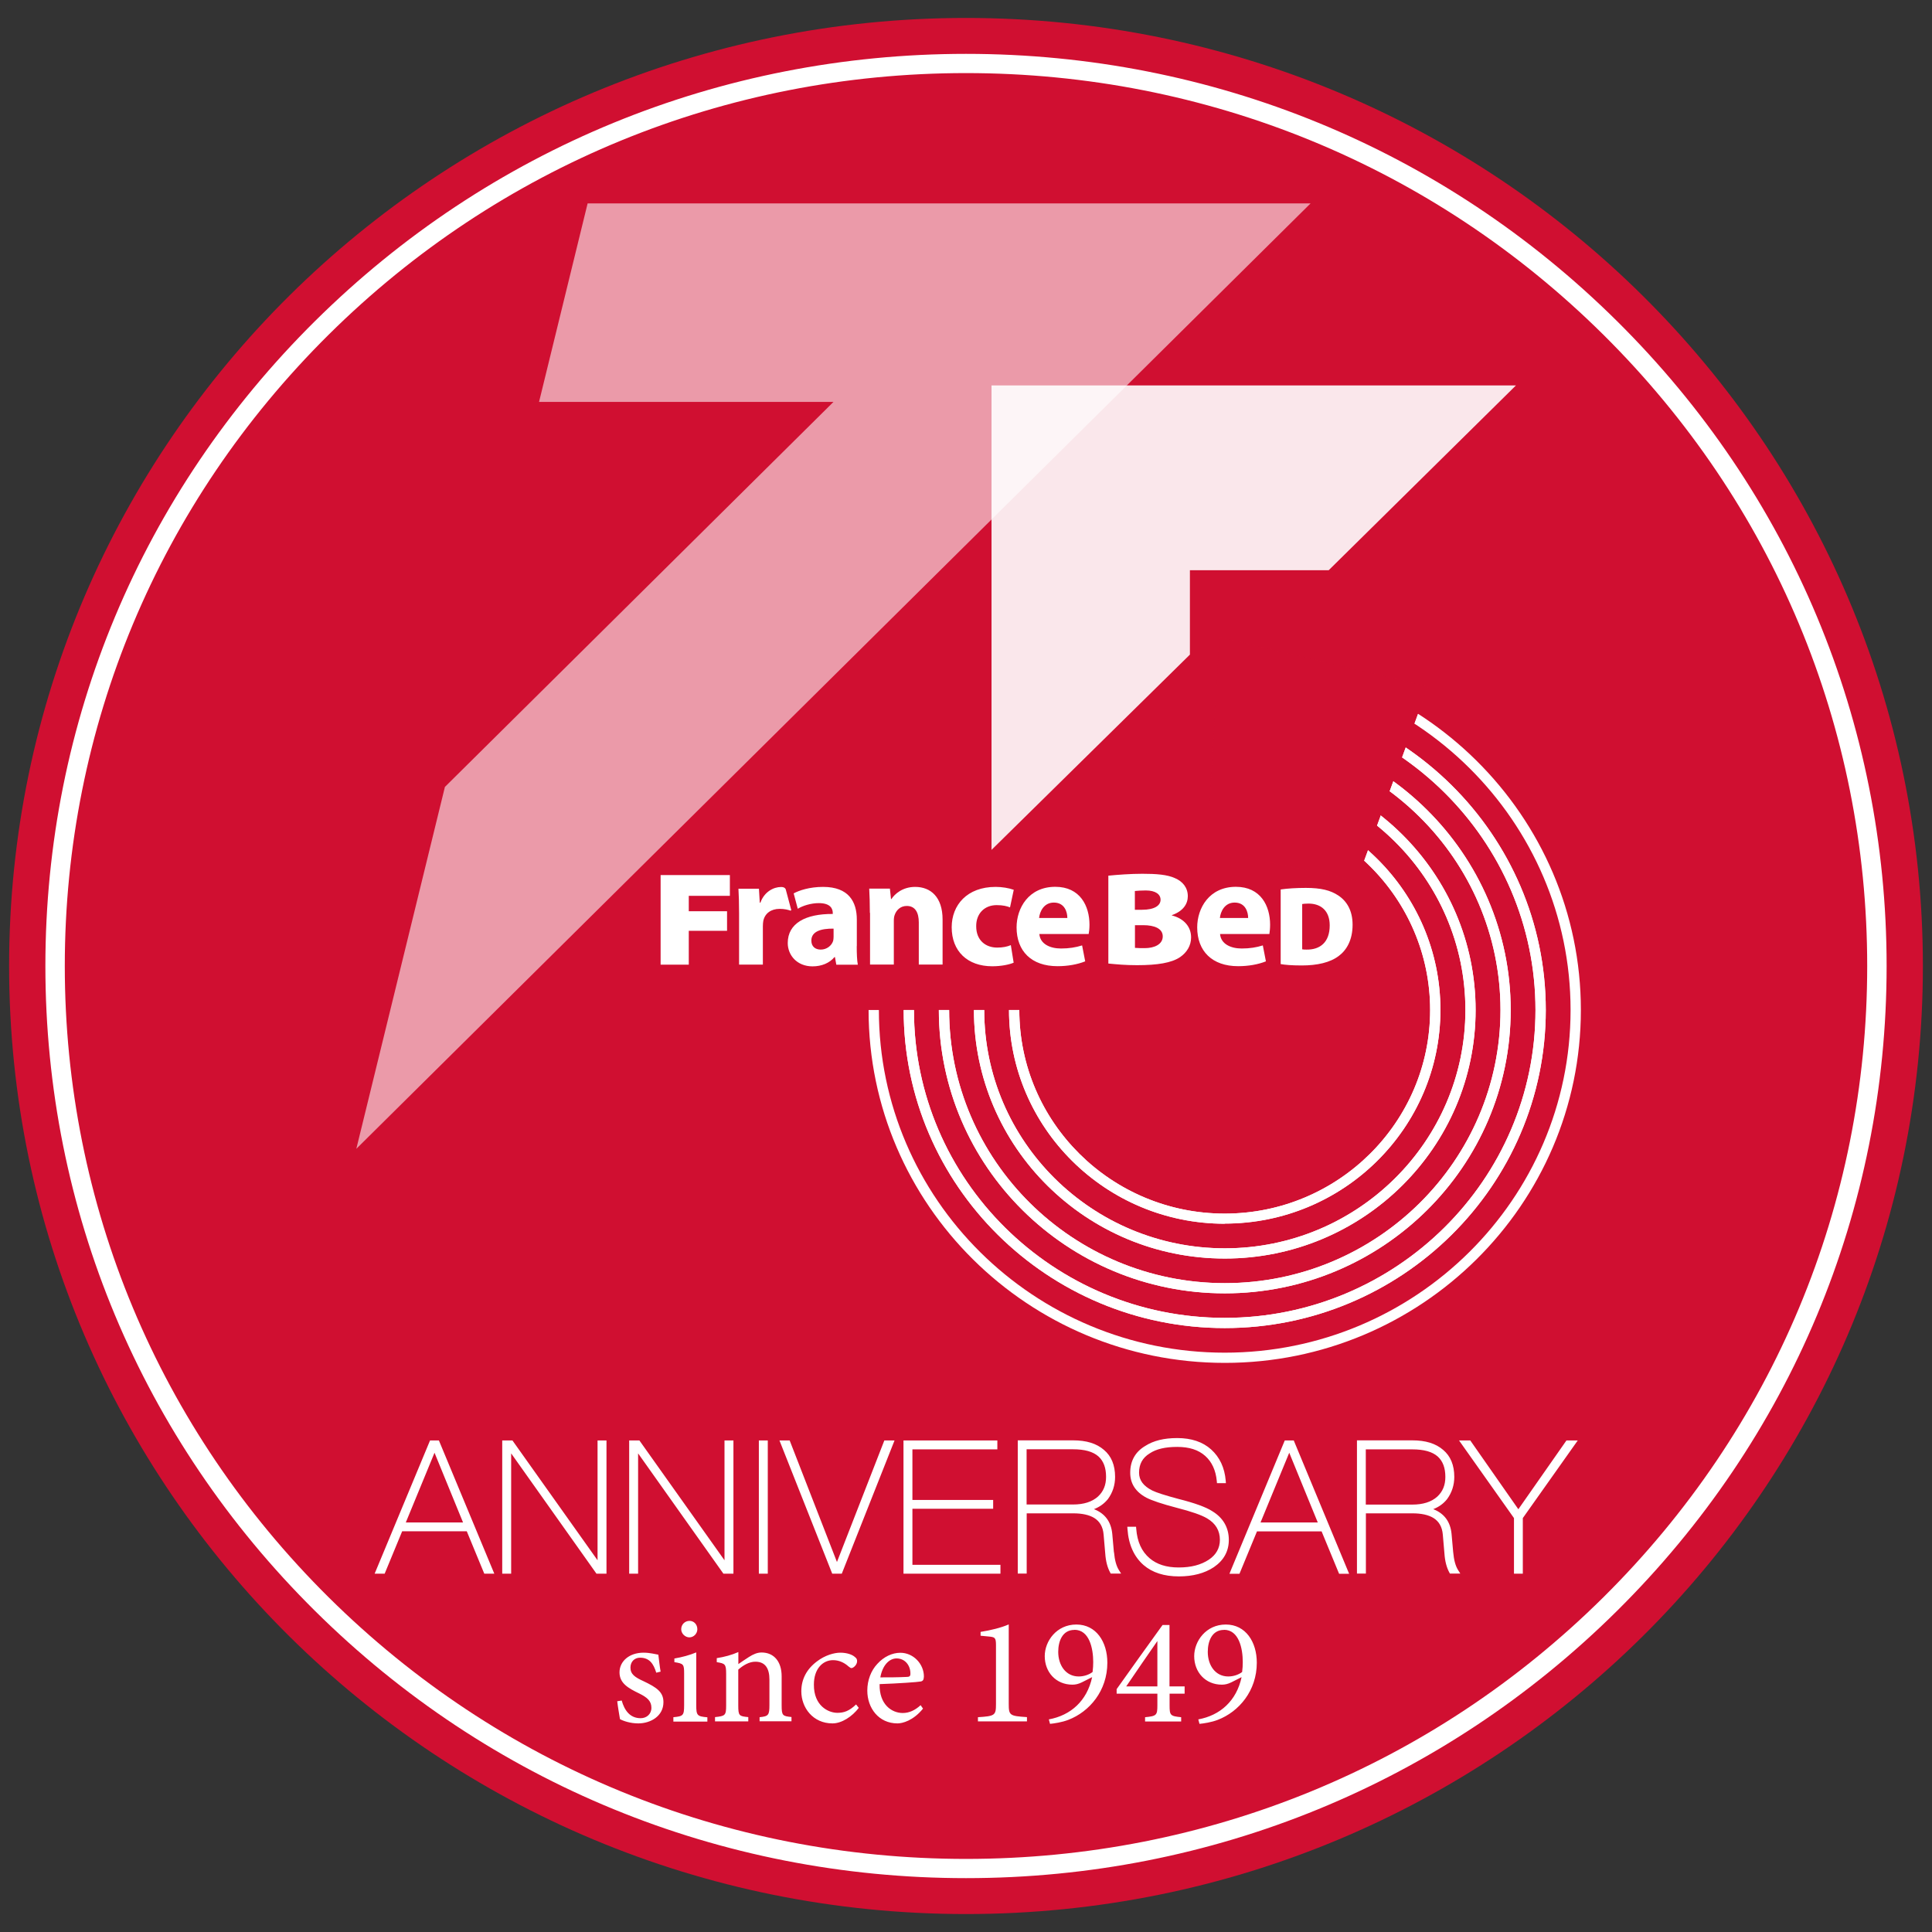
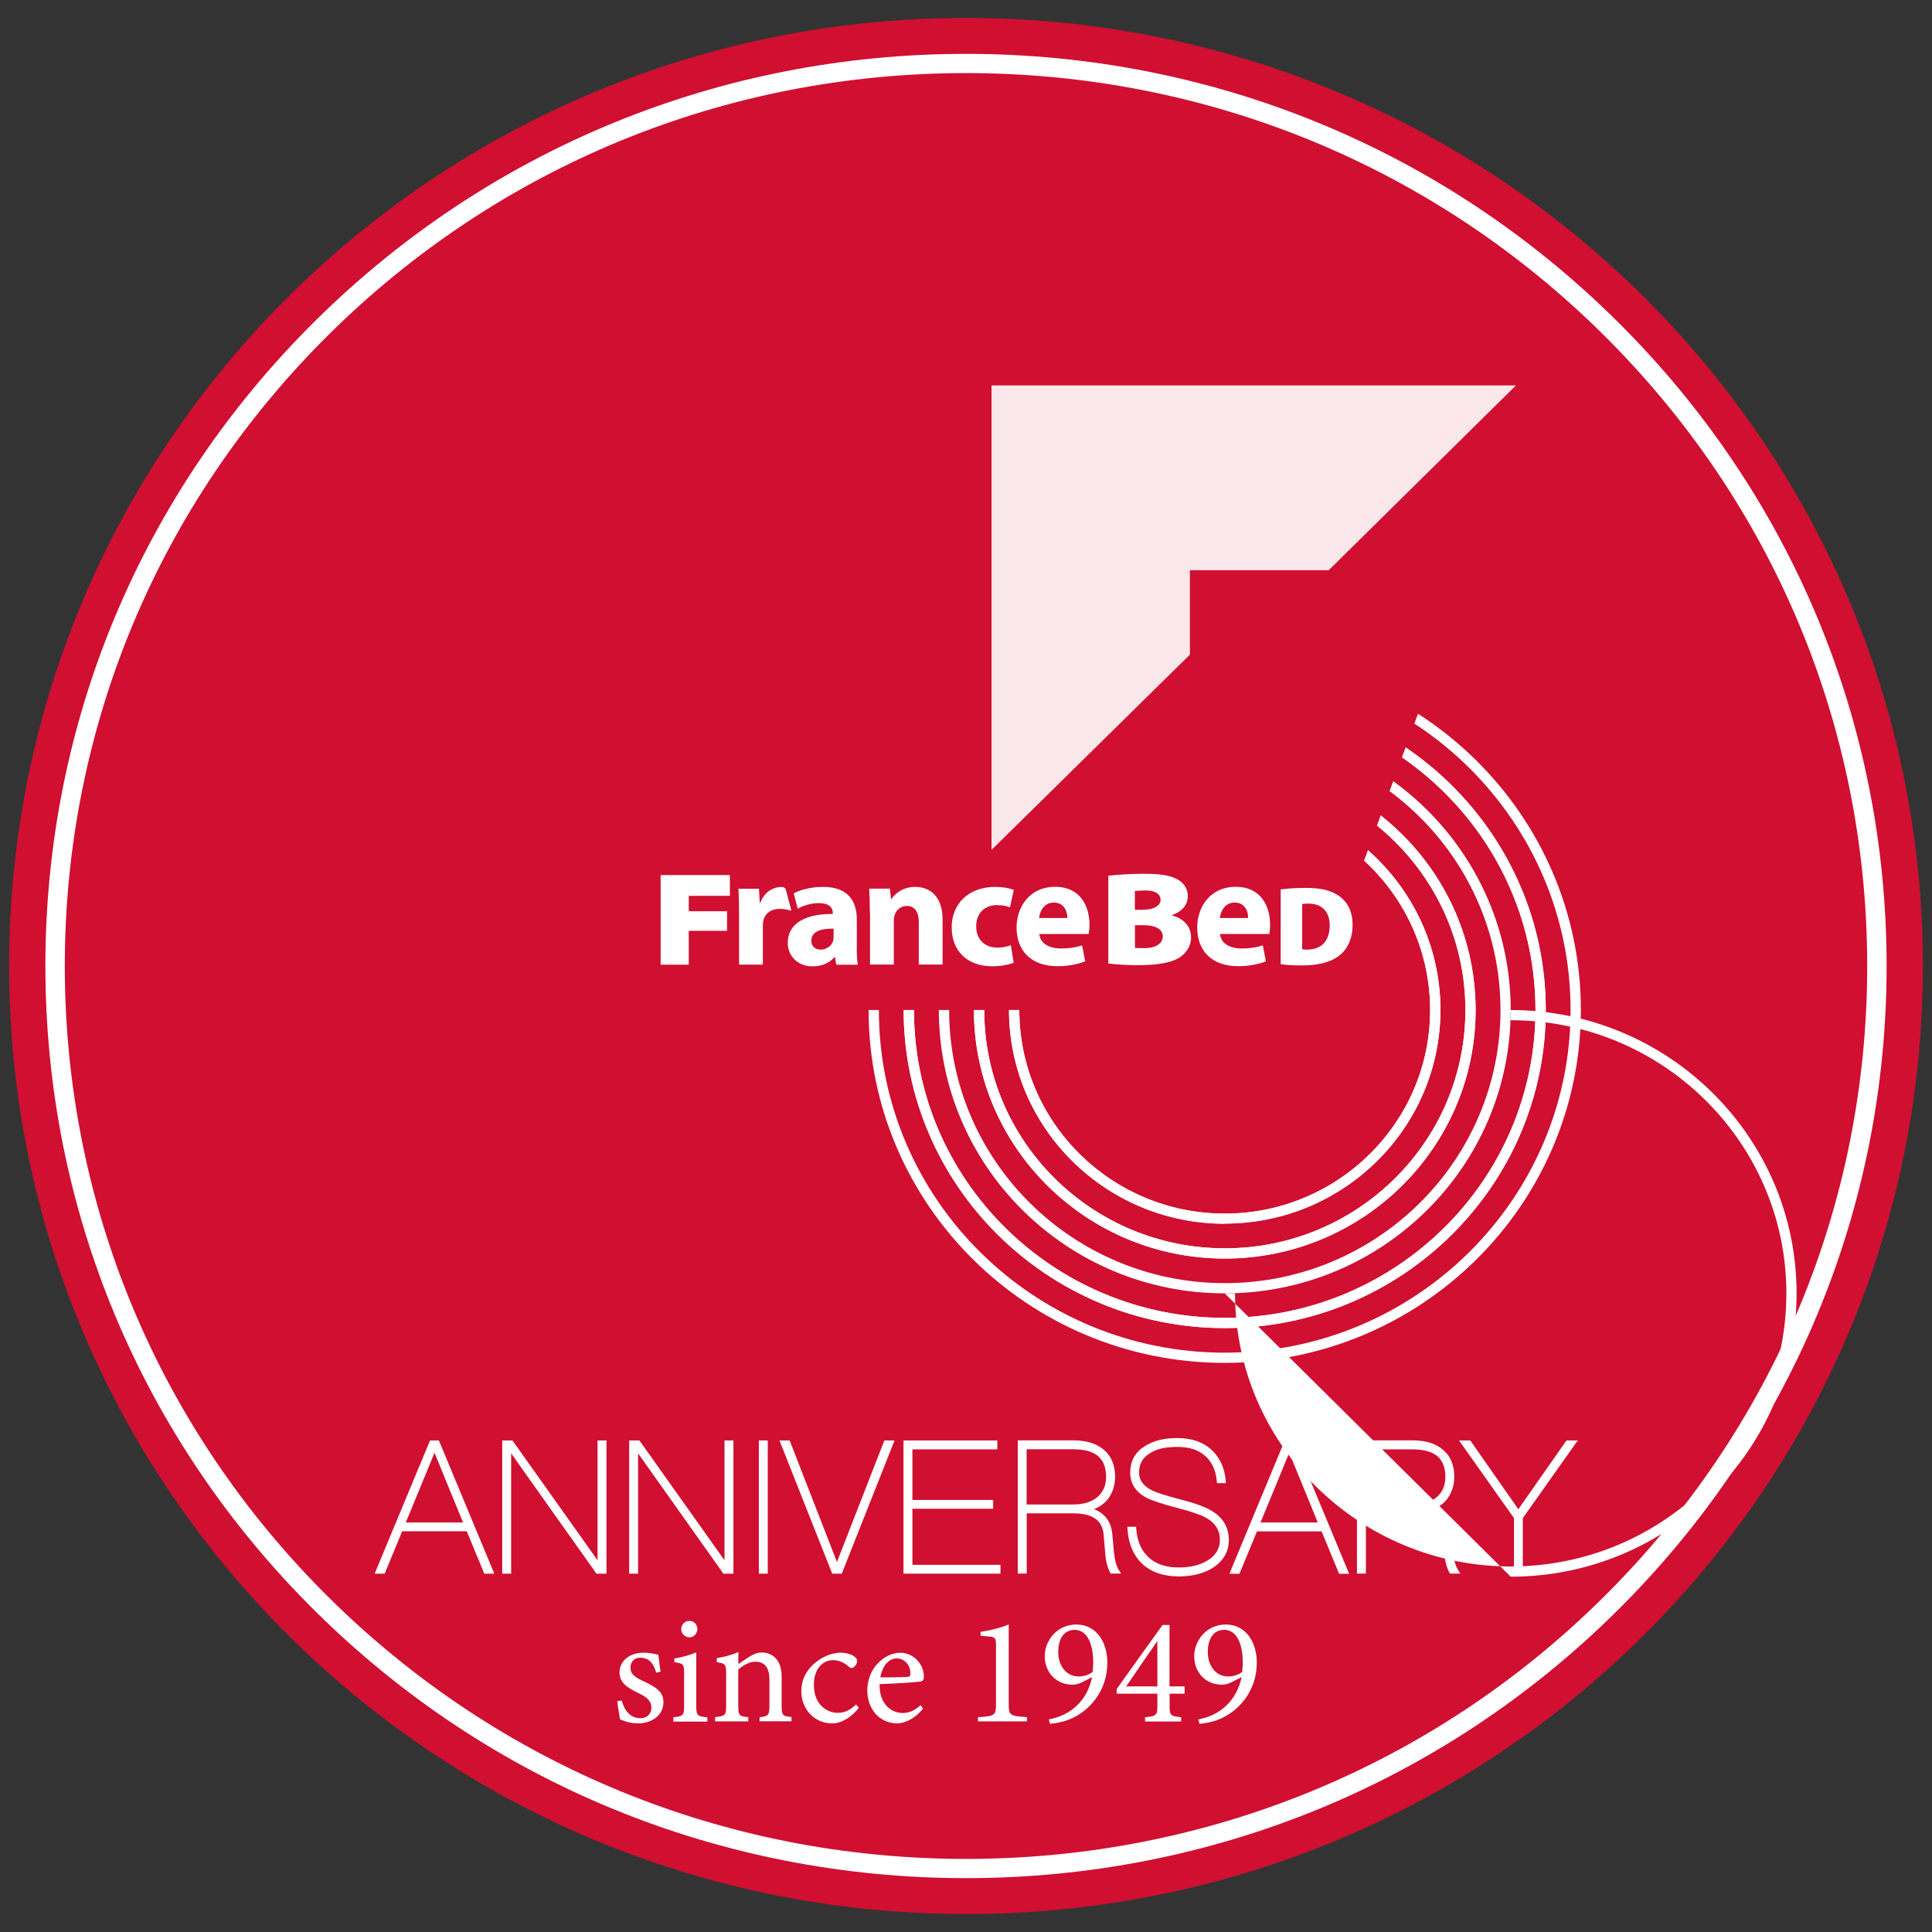
<svg xmlns="http://www.w3.org/2000/svg" id="aniv75" viewBox="0 0 212 212" width="120" height="120">
  <rect x="0" y="0" width="212" height="212" fill="#333333" stroke="none" />
  <defs>
    <clipPath id="clippath">
      <path id="SVGID" d="M108.8 42.29h57.55v50.96H108.8z" class="cls-2" />
    </clipPath>
    <clipPath id="clippath-1">
      <path id="SVGID-2" d="M39.1 22.32h104.71v103.74H39.1z" class="cls-2" />
    </clipPath>
    <clipPath id="clippath-2">
      <path id="SVGID-3" d="m132.43 93.17 16.45 3.49 7.83-21.34-22.91-5.43-1.37 23.28z" class="cls-2" />
    </clipPath>
    <linearGradient id="gradient_2" x1="-190.68" x2="-190.25" y1="525.29" y2="525.29" gradientTransform="scale(55.23 -55.23) rotate(-10 -3104.466 -841.425)" gradientUnits="userSpaceOnUse">
      <stop offset="0" stop-color="#fff" />
      <stop offset=".06" stop-color="#fff" />
      <stop offset=".09" stop-color="#ededed" />
      <stop offset=".24" stop-color="#afafaf" />
      <stop offset=".38" stop-color="#7a7a7a" />
      <stop offset=".52" stop-color="#4e4e4e" />
      <stop offset=".66" stop-color="#2c2c2c" />
      <stop offset=".79" stop-color="#131313" />
      <stop offset=".9" stop-color="#050505" />
      <stop offset="1" />
    </linearGradient>
    <linearGradient id="gradient_699" x1="-190.68" x2="-190.25" y1="525.29" y2="525.29" gradientTransform="scale(55.23 -55.23) rotate(-10 -3104.466 -841.425)" gradientUnits="userSpaceOnUse">
      <stop offset="0" stop-color="#d00f31" />
      <stop offset=".06" stop-color="#d00f31" />
      <stop offset="1" stop-color="#d00f31" />
    </linearGradient>
    <style>.cls-2,.cls-4{stroke-width:0}.cls-2{fill:none}.cls-4{fill:#fff}</style>
    <mask id="mask" width="33.52" height="35" x="127.81" y="65.78" maskUnits="userSpaceOnUse">
      <path d="m133.16 65.78 28.17 4.92-5.35 30.08-28.17-4.92 5.35-30.08z" style="stroke-width:0;fill:url(#gradient_2)" />
    </mask>
  </defs>
  <path d="M211 106c0 57.45-47.01 104.03-105 104.03S1 163.45 1 106 48.01 1.97 106 1.97 211 48.55 211 106" style="fill:#d00f31;stroke-width:0" />
  <path d="M134.39 149.55c-21.55 0-39.08-17.37-39.08-38.72h1.13c0 20.73 17.02 37.6 37.95 37.6s37.95-16.87 37.95-37.6-17.02-37.6-37.95-37.6v-1.12c21.55 0 39.08 17.37 39.08 38.72s-17.53 38.72-39.08 38.72" class="cls-4" />
  <path d="M134.39 145.73c-19.42 0-35.23-15.66-35.23-34.9h1.13c0 18.63 15.3 33.78 34.1 33.78s34.1-15.16 34.1-33.78-15.3-33.78-34.1-33.78v-1.12c19.42 0 35.23 15.66 35.23 34.9s-15.8 34.9-35.23 34.9" class="cls-4" />
  <path d="M134.39 145.73c-19.42 0-35.23-15.66-35.23-34.9h1.13c0 18.63 15.3 33.78 34.1 33.78s34.1-15.16 34.1-33.78-15.3-33.78-34.1-33.78v-1.12c19.42 0 35.23 15.66 35.23 34.9s-15.8 34.9-35.23 34.9" class="cls-4" />
-   <path d="M134.39 141.92c-17.3 0-31.37-13.94-31.37-31.09h1.13c0 16.52 13.57 29.97 30.25 29.97s30.25-13.44 30.25-29.97-13.57-29.97-30.25-29.97v-1.12c17.3 0 31.37 13.94 31.37 31.09s-14.07 31.09-31.37 31.09" class="cls-4" />
+   <path d="M134.39 141.92h1.13c0 16.52 13.57 29.97 30.25 29.97s30.25-13.44 30.25-29.97-13.57-29.97-30.25-29.97v-1.12c17.3 0 31.37 13.94 31.37 31.09s-14.07 31.09-31.37 31.09" class="cls-4" />
  <path d="M134.39 141.92c-17.3 0-31.37-13.94-31.37-31.09h1.13c0 16.52 13.57 29.97 30.25 29.97s30.25-13.44 30.25-29.97-13.57-29.97-30.25-29.97v-1.12c17.3 0 31.37 13.94 31.37 31.09s-14.07 31.09-31.37 31.09" class="cls-4" />
  <path d="M134.39 138.1c-15.18 0-27.52-12.23-27.52-27.27H108c0 14.42 11.84 26.15 26.4 26.15s26.4-11.73 26.4-26.15-11.84-26.15-26.4-26.15v-1.12c15.18 0 27.52 12.23 27.52 27.27s-12.35 27.27-27.52 27.27" class="cls-4" />
  <path d="M134.39 138.1c-15.18 0-27.52-12.23-27.52-27.27H108c0 14.42 11.84 26.15 26.4 26.15s26.4-11.73 26.4-26.15-11.84-26.15-26.4-26.15v-1.12c15.18 0 27.52 12.23 27.52 27.27s-12.35 27.27-27.52 27.27" class="cls-4" />
  <path d="M134.39 134.28c-13.05 0-23.67-10.52-23.67-23.45h1.13c0 12.32 10.11 22.34 22.54 22.34s22.54-10.02 22.54-22.34-10.11-22.34-22.54-22.34v-1.12c13.05 0 23.67 10.52 23.67 23.45s-10.62 23.45-23.67 23.45" class="cls-4" />
  <path d="M134.39 134.28c-13.05 0-23.67-10.52-23.67-23.45h1.13c0 12.32 10.11 22.34 22.54 22.34s22.54-10.02 22.54-22.34-10.11-22.34-22.54-22.34c-.34 0-.68.01-.96.02l-.05-1.12c.3-.01.66-.03 1.01-.03 13.05 0 23.67 10.52 23.67 23.45s-10.62 23.45-23.67 23.45" class="cls-4" />
  <g style="opacity:.9">
    <path d="M130.57 62.57h15.23l20.55-20.28H108.8v50.97l21.77-21.43v-9.26z" class="cls-4" style="clip-path:url(#clippath)" />
  </g>
  <path d="M121.6 96.09c1.02-.1 2.43-.21 3.76-.21 1.53 0 2.72.09 3.57.48.83.35 1.41 1.03 1.41 1.98 0 .84-.5 1.64-1.75 2.08v.03c1.32.34 2.11 1.23 2.11 2.41 0 .92-.48 1.66-1.2 2.16-.94.64-2.49.89-4.73.89-1.31 0-2.2-.09-3.15-.18v-9.65Zm2.93 3.74h.79c1.37 0 2.03-.47 2.03-1.1 0-.59-.54-1.02-1.62-1.02-.53 0-.84.03-1.2.06v2.06Zm0 4.18c.38.03.67.03 1.08.03 1.07 0 1.98-.42 1.98-1.29s-.93-1.23-2.14-1.23h-.91v2.49ZM114.05 102.5c.09 1.07 1.15 1.58 2.37 1.58.89 0 1.62-.12 2.32-.34l.34 1.75c-.86.34-1.91.53-3.04.53-2.86 0-4.49-1.65-4.49-4.26 0-2.11 1.32-4.45 4.25-4.45 2.72 0 3.75 2.1 3.75 4.16 0 .44-.05.83-.09 1.02h-5.42Zm3.07-1.77c0-.63-.28-1.69-1.48-1.69-1.1 0-1.55.99-1.62 1.69h3.1ZM133.88 102.5c.09 1.07 1.15 1.58 2.37 1.58.89 0 1.62-.12 2.32-.34l.34 1.75c-.86.34-1.91.53-3.05.53-2.85 0-4.49-1.65-4.49-4.26 0-2.11 1.32-4.45 4.25-4.45 2.72 0 3.75 2.1 3.75 4.16 0 .44-.05.83-.08 1.02h-5.42Zm3.08-1.77c0-.63-.28-1.69-1.48-1.69-1.1 0-1.55.99-1.62 1.69h3.1ZM86.73 99.92c-.26-.09-.66-.19-1.18-.19-.96 0-1.62.51-1.79 1.31-.03.17-.05.38-.05.58v4.23H81.1v-5.59c0-1.23-.03-2.03-.07-2.74h2.25l.09 1.53h.07c.43-1.21 1.46-1.72 2.27-1.72.32 0 .48.13.52.3l.6 2.25-.1.05ZM95.45 100.17c0-1.04-.03-1.93-.07-2.66h2.27l.12 1.14h.05c.34-.53 1.2-1.33 2.6-1.33 1.72 0 3.01 1.13 3.01 3.58v4.94h-2.61v-4.62c0-1.07-.38-1.81-1.32-1.81-.72 0-1.15.49-1.32.97-.07.17-.1.41-.1.65v4.81h-2.61v-5.67ZM111.22 105.64c-.46.2-1.34.39-2.34.39-2.72 0-4.45-1.65-4.45-4.28 0-2.44 1.69-4.43 4.82-4.43.69 0 1.44.12 1.99.32l-.41 1.93c-.31-.13-.77-.25-1.46-.25-1.38 0-2.27.97-2.25 2.33 0 1.53 1.03 2.33 2.3 2.33.62 0 1.1-.1 1.5-.27l.31 1.93ZM140.53 97.6c.75-.11 1.73-.17 2.76-.17 1.66 0 2.7.26 3.56.83.95.63 1.57 1.67 1.57 3.21 0 1.7-.67 2.8-1.52 3.43-.95.72-2.36 1.04-4.06 1.04-1.12 0-1.86-.07-2.31-.15V97.6Zm2.37 6.57c.11.03.32.03.47.03 1.46.02 2.54-.78 2.54-2.66 0-1.62-.98-2.39-2.33-2.39-.36 0-.57.03-.69.05v4.98Z" class="cls-4" />
  <path d="M94.02 103.81v-2.9c0-1.96-.89-3.59-3.7-3.59-1.5 0-2.63.39-3.23.71l.45 1.69c.55-.34 1.46-.62 2.31-.62 1.29 0 1.53.63 1.53 1.07v.12c-2.98-.02-4.94 1.02-4.94 3.19 0 1.33 1.01 2.56 2.72 2.56 1 0 1.86-.36 2.41-1.02h.05l.15.84h2.36c-.09-.46-.12-1.23-.12-2.03m-2.54-1.02c0 .15-.02.31-.05.44-.17.53-.71.95-1.36.95-.58 0-1.03-.32-1.03-.99 0-1.01 1.07-1.33 2.44-1.31v.9ZM72.49 96.02h7.6v2.28h-4.51v1.69h4.2v2.15h-4.2v3.71h-3.09v-9.83z" class="cls-4" />
  <path d="M106 206.09c-26.98 0-52.35-10.41-71.43-29.32C15.49 157.87 4.98 132.73 4.98 106s10.51-51.87 29.59-70.77C53.65 16.32 79.02 5.91 106 5.91s52.35 10.41 71.43 29.32c19.08 18.9 29.59 44.04 29.59 70.77s-10.51 51.87-29.59 70.77-44.45 29.32-71.43 29.32Zm0-198.07c-26.41 0-51.25 10.19-69.93 28.7C17.4 55.22 7.11 79.83 7.11 106s10.29 50.78 28.96 69.28c18.68 18.51 43.51 28.7 69.93 28.7s51.25-10.19 69.93-28.7c18.68-18.51 28.96-43.11 28.96-69.28s-10.29-50.78-28.96-69.28C157.25 18.21 132.42 8.02 106 8.02Z" class="cls-4" />
  <path d="m47.19 158.06-6.08 14.62h1.1l1.92-4.65h7.09l1.92 4.65h1.1l-6.08-14.62h-.97Zm-2.66 9 3.15-7.65 3.13 7.65h-6.28ZM65.57 171.21l-9.34-13.15h-1.12v14.62h.98v-13.2l9.36 13.2h1.1v-14.62h-.98v13.15zM79.5 171.21l-9.34-13.15h-1.12v14.62h.98v-13.2l9.36 13.2h1.1v-14.62h-.98v13.15zM83.27 158.06h.98v14.62h-.98zM91.84 171.4l-5.19-13.34h-1.12l5.79 14.62h1.05l5.79-14.62h-1.12l-5.2 13.34zM100.12 165.56h8.86v-.97h-8.86v-5.55h9.32v-.98h-10.3v14.62h10.64v-.97h-9.66v-6.15zM122.23 170.33l-.18-2.02c-.13-1.33-.8-2.24-2.01-2.71.62-.24 1.12-.6 1.53-1.1.52-.71.79-1.53.79-2.44 0-1.29-.41-2.28-1.22-2.96-.82-.71-1.93-1.05-3.4-1.05h-6.06v14.62h.98v-6.61h5.12c.96 0 1.73.17 2.28.5.62.38.97.99 1.04 1.83l.18 2.09c.06.85.24 1.52.53 2.06l.07.13h1.14l-.24-.38c-.29-.46-.46-1.1-.54-1.97Zm-9.58-5.23v-6.07h5.08c1.3 0 2.22.26 2.82.8.55.51.82 1.24.82 2.23 0 .9-.29 1.6-.88 2.15-.65.59-1.57.88-2.75.88h-5.1ZM133.02 165.82c-.7-.45-1.92-.89-3.7-1.34-1.46-.39-2.43-.7-2.89-.93-.97-.49-1.44-1.13-1.44-1.95 0-.94.38-1.64 1.17-2.12.72-.48 1.71-.71 3.02-.71s2.32.32 3.07.99c.73.65 1.16 1.58 1.27 2.76l.02.23h.98l-.02-.27c-.12-1.43-.66-2.58-1.6-3.43-.92-.83-2.17-1.25-3.72-1.25-1.45 0-2.6.28-3.52.87-1.09.65-1.64 1.64-1.64 2.94 0 1.18.59 2.1 1.77 2.73.57.3 1.72.69 3.33 1.11 1.61.41 2.73.8 3.33 1.16.94.55 1.41 1.34 1.41 2.36 0 .9-.41 1.64-1.22 2.18-.87.57-1.94.85-3.3.85s-2.4-.34-3.19-1.01c-.88-.75-1.36-1.81-1.47-3.23l-.02-.23h-.96l.02.27c.12 1.7.72 3.02 1.76 3.93.96.83 2.26 1.25 3.88 1.25 1.53 0 2.82-.34 3.83-1.01 1.09-.74 1.65-1.75 1.65-3 0-1.34-.63-2.43-1.81-3.14ZM141.95 158.06h-.97l-5.93 14.28-.14.35h1.1l1.92-4.65h7.09l1.92 4.65h1.1l-6.01-14.47-.06-.15Zm-3.63 9 3.15-7.65 3.13 7.65h-6.28ZM159.46 170.33l-.18-2.02c-.13-1.33-.8-2.24-2.01-2.71.62-.24 1.12-.6 1.52-1.1.52-.71.79-1.53.79-2.44 0-1.29-.41-2.28-1.22-2.96-.82-.71-1.93-1.05-3.4-1.05h-6.06v14.62h.98v-6.61H155c.96 0 1.73.17 2.28.5.62.38.97.99 1.04 1.83l.18 2.09c.06.85.24 1.52.53 2.06l.07.13h1.14l-.24-.38c-.29-.46-.46-1.1-.54-1.97Zm-9.58-11.29h5.08c1.3 0 2.22.26 2.82.8.55.51.82 1.24.82 2.23 0 .9-.29 1.6-.88 2.15-.65.59-1.57.88-2.75.88h-5.1v-6.07ZM171.89 158.06l-5.28 7.55-5.2-7.44-.07-.11h-1.24l6.03 8.52v6.1h.97v-6.1l6.03-8.52h-1.24z" class="cls-4" />
  <g style="opacity:.58">
-     <path d="M64.48 22.32 59.15 44.1h32.31L48.82 86.35l-9.72 39.71L143.81 22.32H64.48z" class="cls-4" style="clip-path:url(#clippath-1)" />
-   </g>
+     </g>
  <path d="M72.01 183.54c-.3-.97-.74-1.64-1.78-1.64-.59 0-1.05.42-1.05 1.09 0 .72.49 1.06 1.44 1.49 1.45.69 2.18 1.19 2.18 2.3 0 1.54-1.42 2.33-2.76 2.33-.88 0-1.66-.27-2.01-.47-.08-.49-.24-1.41-.3-1.96l.49-.08c.3 1.07.9 1.94 2.08 1.94.64 0 1.18-.44 1.18-1.14 0-.75-.46-1.14-1.35-1.58-1.18-.57-2.15-1.11-2.15-2.31s1.05-2.16 2.64-2.16c.71 0 1.29.17 1.62.22.05.4.17 1.46.25 1.86l-.49.12ZM73.89 188.9v-.47c1.07-.1 1.18-.18 1.18-1.32v-3.45c0-1.04-.05-1.11-1.07-1.27v-.4c.88-.15 1.67-.37 2.4-.67v5.8c0 1.14.12 1.22 1.22 1.32v.47h-3.74Zm1.76-9.23c-.47 0-.9-.42-.9-.89 0-.54.42-.92.91-.92s.86.39.86.92c0 .47-.39.89-.88.89M83.35 188.9v-.47c.98-.1 1.08-.22 1.08-1.36v-2.77c0-1.17-.42-1.96-1.54-1.96-.69 0-1.35.4-1.88.87v3.92c0 1.16.1 1.19 1.1 1.29v.47h-3.65v-.47c1.12-.12 1.22-.18 1.22-1.29v-3.45c0-1.09-.12-1.14-1.03-1.29v-.44c.83-.13 1.66-.35 2.37-.67v1.32c.34-.23.71-.49 1.15-.77.47-.3.91-.5 1.4-.5 1.35 0 2.2.99 2.2 2.61v3.18c0 1.14.1 1.19 1.08 1.29v.47h-3.5ZM94.24 187.4c-.74.97-1.88 1.71-2.89 1.71-2.15 0-3.42-1.73-3.42-3.52 0-1.32.58-2.43 1.71-3.28.9-.69 1.91-.96 2.57-.96.76 0 1.32.23 1.57.45.24.18.27.3.27.49 0 .4-.42.75-.61.75-.08 0-.15-.03-.32-.17-.52-.47-1.1-.7-1.71-.7-1.12 0-2.1.94-2.1 2.68-.02 2.33 1.59 3.1 2.57 3.1.71 0 1.29-.18 2.06-.92l.29.37ZM101.29 187.48c-1.08 1.34-2.27 1.63-2.81 1.63-2.06 0-3.31-1.68-3.31-3.6 0-1.14.41-2.2 1.1-2.93.71-.79 1.64-1.22 2.52-1.22 1.47 0 2.59 1.26 2.59 2.6-.02.33-.07.49-.34.55-.34.07-2.5.22-4.52.29-.05 2.25 1.34 3.17 2.54 3.17.69 0 1.34-.29 1.96-.86l.27.39Zm-2.91-5.5c-.78 0-1.54.72-1.78 2.08.95 0 1.89 0 2.89-.05.3 0 .41-.08.41-.34.02-.89-.57-1.69-1.52-1.69M107.31 188.9v-.47c1.88-.12 1.98-.2 1.98-1.46v-6.44c0-.86-.12-.89-.86-.96l-.83-.08v-.42c1.12-.18 2.23-.45 3.09-.82v8.71c0 1.27.1 1.34 2 1.46v.47h-5.38ZM119.83 184.04l-1.13.57c-.37.18-.69.25-1.02.25-1.81 0-3.04-1.37-3.04-3.13 0-1.64 1.29-3.47 3.47-3.47s3.4 1.91 3.4 4.19c0 3.08-1.96 5.38-4.28 6.27-.69.27-1.57.4-2.01.44l-.13-.49c2.4-.44 4.19-2.03 4.75-4.63m-1.94-5.19c-1.32 0-1.78 1.24-1.78 2.41 0 1.47.83 2.7 2.25 2.7.61 0 1.17-.22 1.52-.49.05-.37.07-.77.07-1.09 0-1.49-.42-3.54-2.06-3.54M128.34 185.85v1.27c0 1.11.07 1.19 1.27 1.31v.47h-3.96v-.47c1.27-.12 1.35-.22 1.35-1.32v-1.26h-4.47v-.5c1.61-2.26 3.35-4.71 5.04-7.04h.76v6.74h1.66v.8h-1.66Zm-1.34-5.78c-1.07 1.54-2.25 3.25-3.42 4.98H127v-4.98ZM136.23 184.04l-1.13.57c-.37.18-.69.25-1.02.25-1.81 0-3.04-1.37-3.04-3.13 0-1.64 1.29-3.47 3.47-3.47s3.4 1.91 3.4 4.19c0 3.08-1.96 5.38-4.28 6.27-.69.27-1.57.4-2.01.44l-.13-.49c2.4-.44 4.19-2.03 4.75-4.63m-1.93-5.19c-1.32 0-1.78 1.24-1.78 2.41 0 1.47.83 2.7 2.25 2.7.61 0 1.17-.22 1.52-.49.05-.37.07-.77.07-1.09 0-1.49-.42-3.54-2.06-3.54" class="cls-4" />
  <g style="clip-path:url(#clippath-2)">
    <g style="mask:url(#mask)">
      <path d="m133.16 65.78 28.17 4.92-5.35 30.08-28.17-4.92 5.35-30.08z" style="fill:url(#gradient_699);stroke-width:0" />
    </g>
  </g>
</svg>